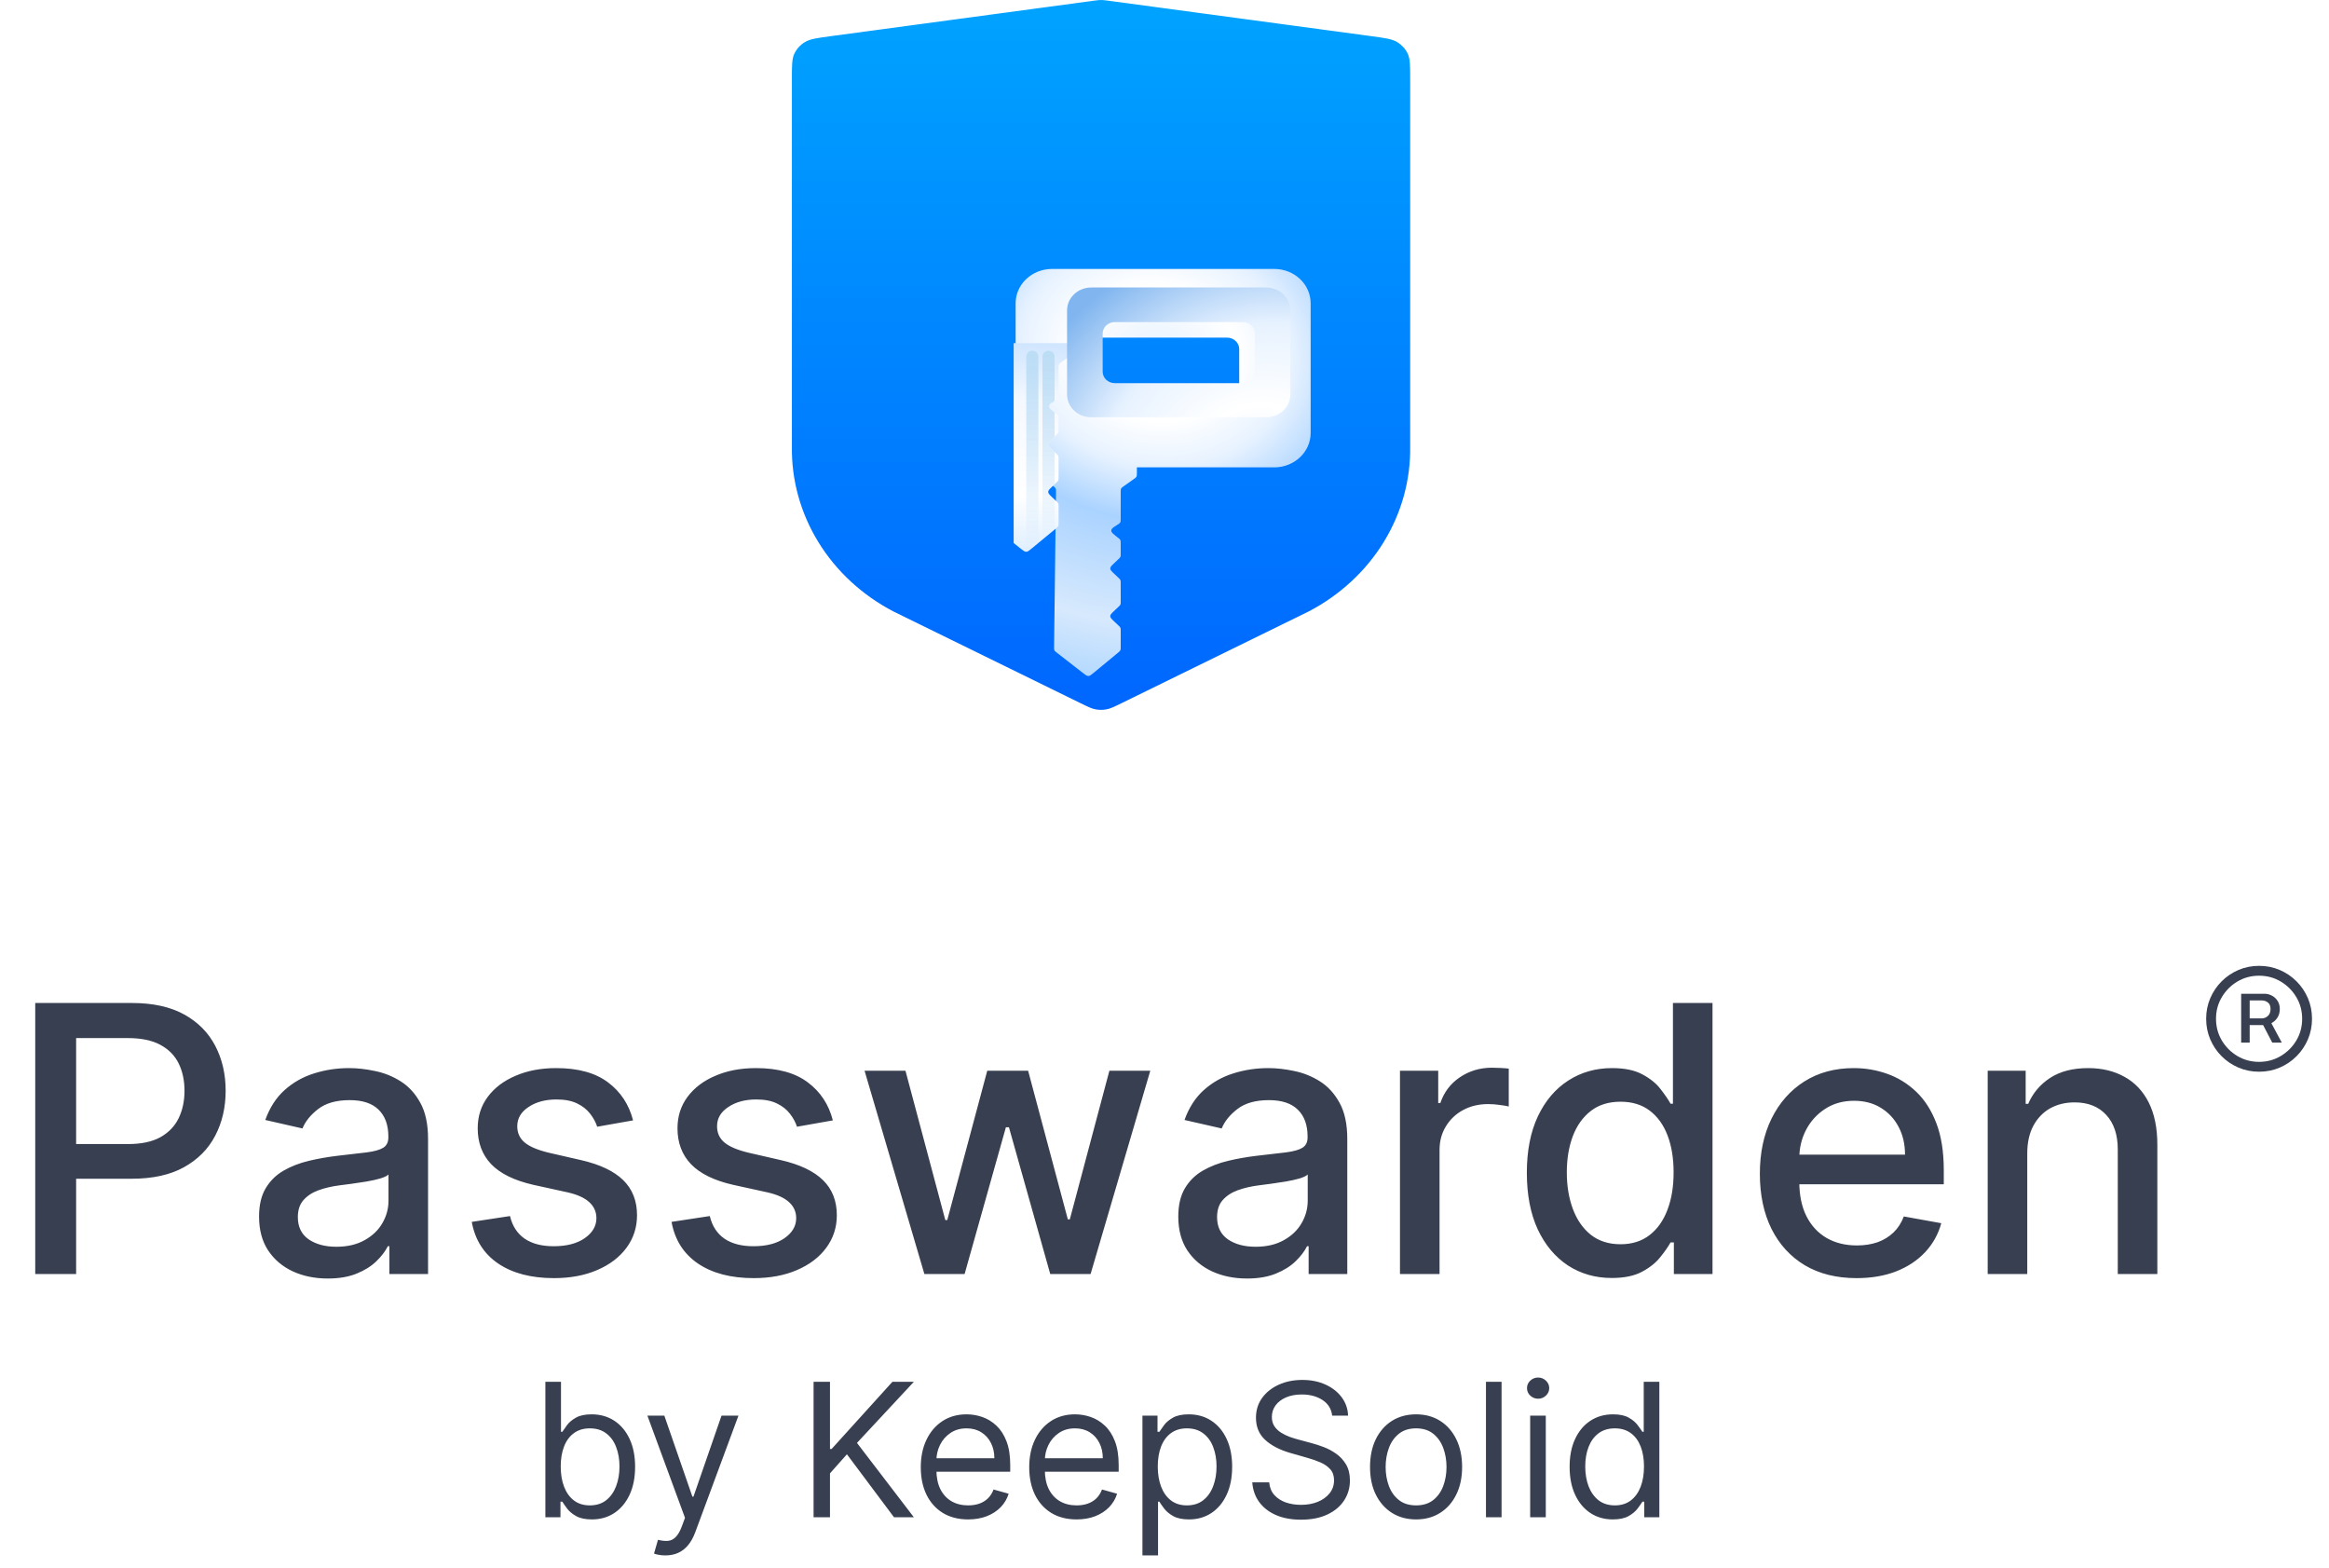
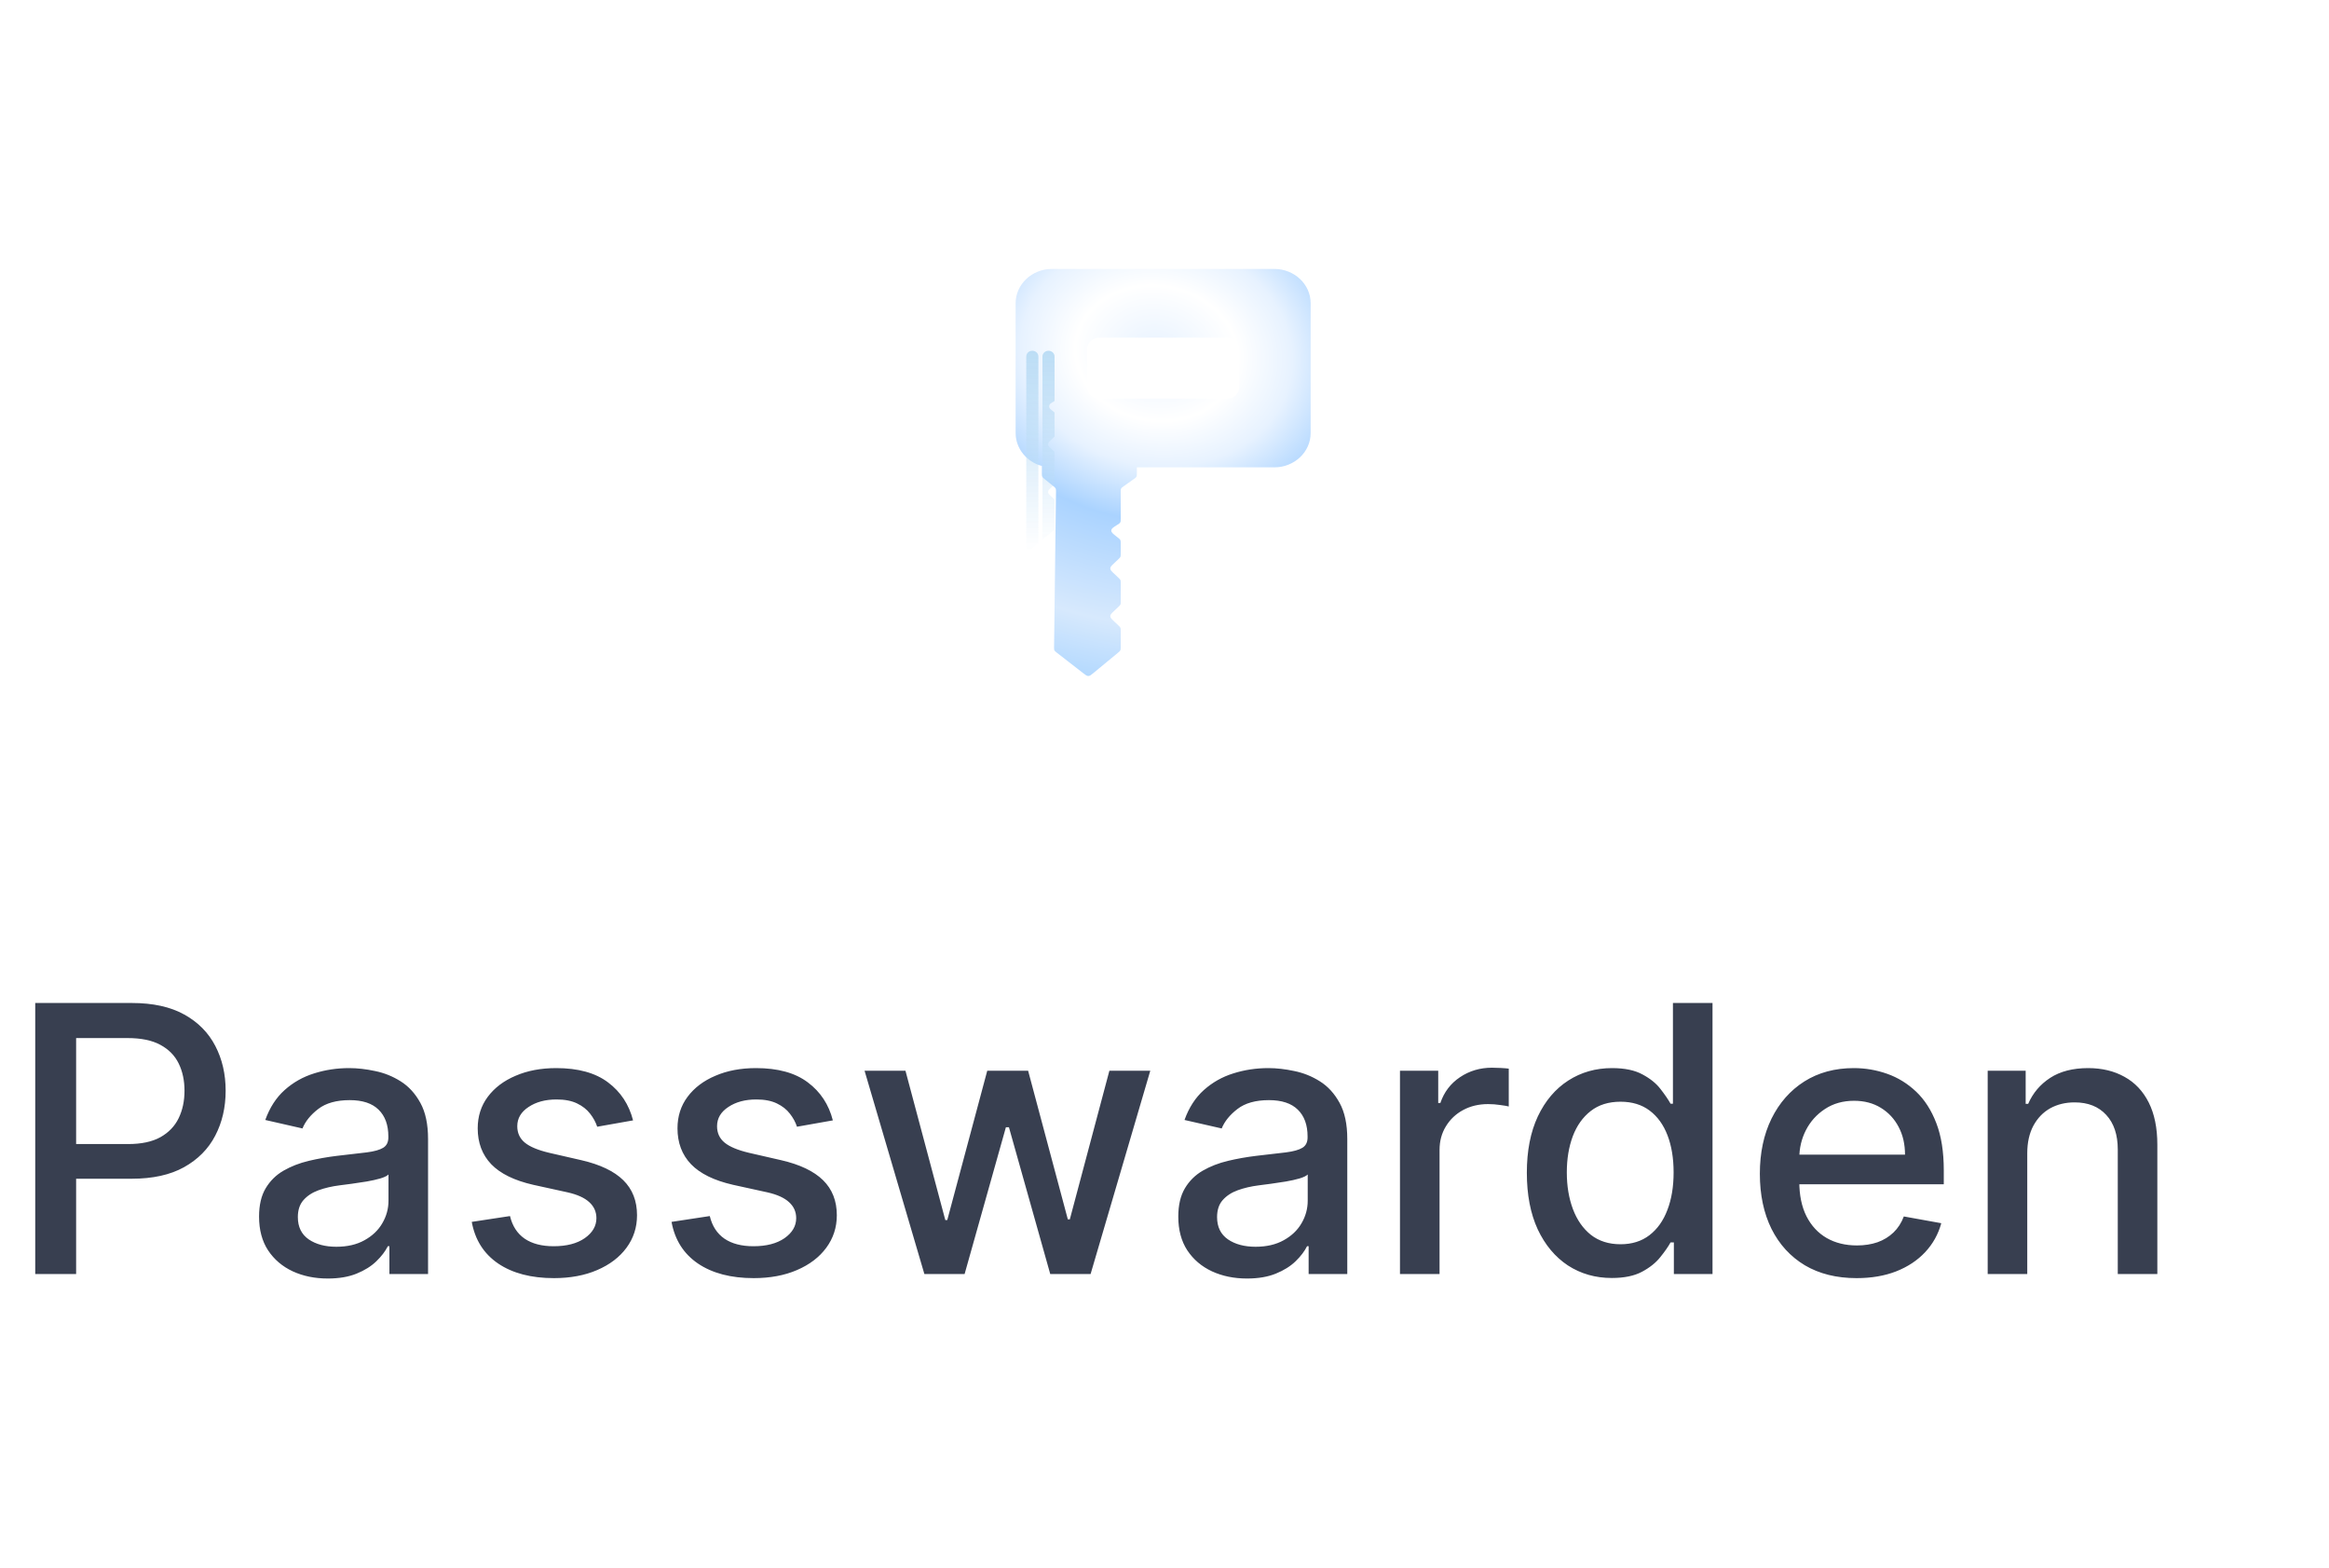
<svg xmlns="http://www.w3.org/2000/svg" width="150" height="101" viewBox="0 0 150 101" fill="none">
  <path d="M2.269 82.048V64.593H8.491C9.849 64.593 10.974 64.84 11.866 65.335C12.758 65.829 13.425 66.505 13.869 67.363C14.312 68.215 14.533 69.175 14.533 70.244C14.533 71.317 14.309 72.283 13.86 73.141C13.417 73.994 12.746 74.67 11.849 75.17C10.957 75.664 9.835 75.911 8.482 75.911H4.204V73.678H8.244C9.102 73.678 9.798 73.531 10.332 73.235C10.866 72.934 11.258 72.525 11.508 72.008C11.758 71.491 11.883 70.903 11.883 70.244C11.883 69.585 11.758 68.999 11.508 68.488C11.258 67.977 10.863 67.576 10.323 67.286C9.789 66.996 9.085 66.852 8.21 66.852H4.903V82.048H2.269ZM21.109 82.337C20.279 82.337 19.529 82.184 18.859 81.877C18.188 81.565 17.657 81.113 17.265 80.522C16.879 79.931 16.685 79.207 16.685 78.349C16.685 77.61 16.827 77.002 17.111 76.525C17.396 76.048 17.779 75.67 18.262 75.391C18.745 75.113 19.285 74.903 19.881 74.761C20.478 74.619 21.086 74.511 21.705 74.437C22.489 74.346 23.126 74.272 23.614 74.215C24.103 74.153 24.458 74.053 24.68 73.917C24.901 73.781 25.012 73.559 25.012 73.252V73.192C25.012 72.448 24.802 71.871 24.381 71.462C23.967 71.053 23.347 70.849 22.523 70.849C21.666 70.849 20.989 71.039 20.495 71.42C20.006 71.795 19.668 72.212 19.481 72.673L17.086 72.127C17.37 71.332 17.785 70.69 18.33 70.201C18.881 69.707 19.515 69.349 20.231 69.127C20.947 68.9 21.7 68.786 22.489 68.786C23.012 68.786 23.566 68.849 24.151 68.974C24.742 69.093 25.293 69.315 25.805 69.638C26.322 69.962 26.745 70.425 27.075 71.028C27.404 71.624 27.569 72.4 27.569 73.354V82.048H25.08V80.258H24.978C24.813 80.587 24.566 80.911 24.236 81.229C23.907 81.548 23.484 81.812 22.967 82.022C22.45 82.232 21.83 82.337 21.109 82.337ZM21.663 80.292C22.367 80.292 22.97 80.153 23.47 79.874C23.975 79.596 24.359 79.232 24.62 78.783C24.887 78.329 25.021 77.843 25.021 77.326V75.638C24.93 75.729 24.754 75.815 24.492 75.894C24.236 75.968 23.944 76.033 23.614 76.09C23.285 76.141 22.964 76.19 22.651 76.235C22.339 76.275 22.077 76.309 21.867 76.337C21.373 76.4 20.921 76.505 20.512 76.653C20.109 76.8 19.785 77.013 19.541 77.292C19.302 77.565 19.183 77.928 19.183 78.383C19.183 79.013 19.416 79.491 19.881 79.815C20.347 80.133 20.941 80.292 21.663 80.292ZM40.773 72.153L38.463 72.562C38.367 72.266 38.213 71.985 38.003 71.718C37.798 71.451 37.52 71.232 37.168 71.062C36.815 70.891 36.375 70.806 35.847 70.806C35.125 70.806 34.523 70.968 34.04 71.292C33.557 71.61 33.315 72.022 33.315 72.528C33.315 72.965 33.477 73.317 33.801 73.585C34.125 73.852 34.648 74.07 35.369 74.241L37.449 74.718C38.653 74.996 39.551 75.425 40.142 76.005C40.733 76.585 41.028 77.337 41.028 78.263C41.028 79.048 40.801 79.746 40.347 80.36C39.898 80.968 39.27 81.445 38.463 81.792C37.662 82.138 36.733 82.312 35.676 82.312C34.21 82.312 33.014 81.999 32.088 81.374C31.162 80.744 30.594 79.849 30.384 78.69L32.847 78.315C33 78.957 33.315 79.442 33.793 79.772C34.27 80.096 34.892 80.258 35.659 80.258C36.494 80.258 37.162 80.085 37.662 79.738C38.162 79.386 38.412 78.957 38.412 78.451C38.412 78.042 38.258 77.698 37.952 77.42C37.651 77.141 37.188 76.931 36.562 76.789L34.347 76.303C33.125 76.025 32.222 75.582 31.636 74.974C31.057 74.366 30.767 73.596 30.767 72.664C30.767 71.891 30.983 71.215 31.415 70.636C31.847 70.056 32.443 69.604 33.205 69.281C33.966 68.951 34.838 68.786 35.821 68.786C37.236 68.786 38.349 69.093 39.162 69.707C39.974 70.315 40.511 71.13 40.773 72.153ZM53.64 72.153L51.33 72.562C51.234 72.266 51.08 71.985 50.87 71.718C50.666 71.451 50.387 71.232 50.035 71.062C49.682 70.891 49.242 70.806 48.714 70.806C47.992 70.806 47.39 70.968 46.907 71.292C46.424 71.61 46.182 72.022 46.182 72.528C46.182 72.965 46.344 73.317 46.668 73.585C46.992 73.852 47.515 74.07 48.236 74.241L50.316 74.718C51.521 74.996 52.418 75.425 53.009 76.005C53.6 76.585 53.896 77.337 53.896 78.263C53.896 79.048 53.668 79.746 53.214 80.36C52.765 80.968 52.137 81.445 51.33 81.792C50.529 82.138 49.6 82.312 48.543 82.312C47.077 82.312 45.881 81.999 44.955 81.374C44.029 80.744 43.461 79.849 43.251 78.69L45.714 78.315C45.867 78.957 46.182 79.442 46.66 79.772C47.137 80.096 47.759 80.258 48.526 80.258C49.361 80.258 50.029 80.085 50.529 79.738C51.029 79.386 51.279 78.957 51.279 78.451C51.279 78.042 51.126 77.698 50.819 77.42C50.518 77.141 50.055 76.931 49.43 76.789L47.214 76.303C45.992 76.025 45.089 75.582 44.504 74.974C43.924 74.366 43.634 73.596 43.634 72.664C43.634 71.891 43.85 71.215 44.282 70.636C44.714 70.056 45.31 69.604 46.072 69.281C46.833 68.951 47.705 68.786 48.688 68.786C50.103 68.786 51.217 69.093 52.029 69.707C52.842 70.315 53.379 71.13 53.64 72.153ZM59.535 82.048L55.683 68.957H58.317L60.882 78.57H61.01L63.584 68.957H66.217L68.774 78.528H68.902L71.45 68.957H74.084L70.24 82.048H67.641L64.981 72.596H64.785L62.126 82.048H59.535ZM80.312 82.337C79.482 82.337 78.732 82.184 78.062 81.877C77.391 81.565 76.86 81.113 76.468 80.522C76.082 79.931 75.888 79.207 75.888 78.349C75.888 77.61 76.031 77.002 76.315 76.525C76.599 76.048 76.982 75.67 77.465 75.391C77.948 75.113 78.488 74.903 79.085 74.761C79.681 74.619 80.289 74.511 80.908 74.437C81.692 74.346 82.329 74.272 82.817 74.215C83.306 74.153 83.661 74.053 83.883 73.917C84.104 73.781 84.215 73.559 84.215 73.252V73.192C84.215 72.448 84.005 71.871 83.585 71.462C83.17 71.053 82.55 70.849 81.727 70.849C80.869 70.849 80.192 71.039 79.698 71.42C79.21 71.795 78.871 72.212 78.684 72.673L76.289 72.127C76.573 71.332 76.988 70.69 77.533 70.201C78.085 69.707 78.718 69.349 79.434 69.127C80.15 68.9 80.903 68.786 81.692 68.786C82.215 68.786 82.769 68.849 83.354 68.974C83.945 69.093 84.496 69.315 85.008 69.638C85.525 69.962 85.948 70.425 86.278 71.028C86.607 71.624 86.772 72.4 86.772 73.354V82.048H84.283V80.258H84.181C84.016 80.587 83.769 80.911 83.44 81.229C83.11 81.548 82.687 81.812 82.17 82.022C81.653 82.232 81.033 82.337 80.312 82.337ZM80.866 80.292C81.57 80.292 82.173 80.153 82.673 79.874C83.178 79.596 83.562 79.232 83.823 78.783C84.09 78.329 84.224 77.843 84.224 77.326V75.638C84.133 75.729 83.957 75.815 83.695 75.894C83.44 75.968 83.147 76.033 82.817 76.09C82.488 76.141 82.167 76.19 81.854 76.235C81.542 76.275 81.281 76.309 81.07 76.337C80.576 76.4 80.124 76.505 79.715 76.653C79.312 76.8 78.988 77.013 78.744 77.292C78.505 77.565 78.386 77.928 78.386 78.383C78.386 79.013 78.619 79.491 79.085 79.815C79.55 80.133 80.144 80.292 80.866 80.292ZM90.166 82.048V68.957H92.629V71.036H92.766C93.004 70.332 93.425 69.778 94.027 69.374C94.635 68.965 95.322 68.761 96.09 68.761C96.249 68.761 96.436 68.766 96.652 68.778C96.874 68.789 97.047 68.803 97.172 68.82V71.258C97.07 71.229 96.888 71.198 96.626 71.164C96.365 71.124 96.104 71.104 95.842 71.104C95.24 71.104 94.703 71.232 94.231 71.488C93.766 71.738 93.396 72.087 93.124 72.536C92.851 72.979 92.715 73.485 92.715 74.053V82.048H90.166ZM103.809 82.303C102.752 82.303 101.809 82.033 100.979 81.494C100.156 80.948 99.508 80.173 99.036 79.167C98.57 78.156 98.337 76.942 98.337 75.528C98.337 74.113 98.573 72.903 99.045 71.897C99.522 70.891 100.175 70.121 101.005 69.587C101.835 69.053 102.775 68.786 103.826 68.786C104.638 68.786 105.292 68.923 105.786 69.195C106.286 69.462 106.673 69.775 106.945 70.133C107.224 70.491 107.44 70.806 107.593 71.079H107.746V64.593H110.295V82.048H107.806V80.011H107.593C107.44 80.289 107.218 80.607 106.928 80.965C106.644 81.323 106.252 81.636 105.752 81.903C105.252 82.17 104.604 82.303 103.809 82.303ZM104.371 80.13C105.104 80.13 105.724 79.937 106.229 79.55C106.741 79.158 107.127 78.616 107.388 77.923C107.656 77.229 107.789 76.423 107.789 75.502C107.789 74.593 107.658 73.798 107.397 73.116C107.136 72.434 106.752 71.903 106.246 71.522C105.741 71.141 105.116 70.951 104.371 70.951C103.604 70.951 102.965 71.15 102.454 71.548C101.942 71.945 101.556 72.488 101.295 73.175C101.039 73.863 100.911 74.638 100.911 75.502C100.911 76.377 101.042 77.164 101.303 77.863C101.565 78.562 101.951 79.116 102.462 79.525C102.979 79.928 103.616 80.13 104.371 80.13ZM119.574 82.312C118.284 82.312 117.173 82.036 116.241 81.485C115.315 80.928 114.599 80.147 114.094 79.141C113.594 78.13 113.344 76.945 113.344 75.587C113.344 74.246 113.594 73.065 114.094 72.042C114.599 71.019 115.304 70.221 116.207 69.647C117.116 69.073 118.179 68.786 119.395 68.786C120.134 68.786 120.849 68.908 121.543 69.153C122.236 69.397 122.858 69.781 123.409 70.303C123.96 70.826 124.395 71.505 124.713 72.34C125.031 73.17 125.19 74.178 125.19 75.366V76.269H114.784V74.36H122.693C122.693 73.69 122.557 73.096 122.284 72.579C122.011 72.056 121.628 71.644 121.134 71.343C120.645 71.042 120.071 70.891 119.412 70.891C118.696 70.891 118.071 71.067 117.537 71.42C117.009 71.766 116.599 72.221 116.31 72.783C116.026 73.34 115.884 73.945 115.884 74.599V76.09C115.884 76.965 116.037 77.71 116.344 78.323C116.656 78.937 117.091 79.406 117.648 79.729C118.205 80.048 118.855 80.207 119.599 80.207C120.082 80.207 120.523 80.138 120.92 80.002C121.318 79.86 121.662 79.65 121.952 79.371C122.241 79.093 122.463 78.749 122.616 78.34L125.028 78.775C124.835 79.485 124.489 80.107 123.989 80.641C123.494 81.17 122.872 81.582 122.122 81.877C121.378 82.167 120.528 82.312 119.574 82.312ZM130.566 74.275V82.048H128.018V68.957H130.464V71.087H130.626C130.927 70.394 131.398 69.837 132.04 69.417C132.688 68.996 133.504 68.786 134.487 68.786C135.379 68.786 136.16 68.974 136.83 69.349C137.501 69.718 138.021 70.269 138.39 71.002C138.759 71.735 138.944 72.641 138.944 73.721V82.048H136.396V74.028C136.396 73.079 136.148 72.337 135.654 71.803C135.16 71.263 134.481 70.994 133.617 70.994C133.026 70.994 132.501 71.121 132.04 71.377C131.586 71.633 131.225 72.008 130.958 72.502C130.697 72.991 130.566 73.582 130.566 74.275Z" fill="#383F50" />
-   <path d="M35.125 97.714V88.987H36.131V92.209H36.216C36.29 92.095 36.392 91.95 36.523 91.774C36.656 91.595 36.847 91.436 37.094 91.297C37.344 91.155 37.682 91.084 38.108 91.084C38.659 91.084 39.145 91.221 39.566 91.497C39.986 91.772 40.314 92.163 40.55 92.669C40.786 93.174 40.904 93.771 40.904 94.459C40.904 95.152 40.786 95.753 40.55 96.261C40.314 96.767 39.987 97.159 39.57 97.437C39.152 97.713 38.671 97.851 38.125 97.851C37.705 97.851 37.368 97.781 37.115 97.642C36.862 97.5 36.668 97.339 36.531 97.16C36.395 96.978 36.29 96.828 36.216 96.709H36.097V97.714H35.125ZM36.114 94.442C36.114 94.936 36.186 95.372 36.331 95.75C36.476 96.125 36.688 96.419 36.966 96.632C37.245 96.842 37.585 96.947 37.989 96.947C38.409 96.947 38.76 96.836 39.041 96.615C39.325 96.39 39.538 96.089 39.681 95.711C39.825 95.331 39.898 94.907 39.898 94.442C39.898 93.981 39.827 93.567 39.685 93.197C39.546 92.825 39.334 92.531 39.05 92.315C38.769 92.096 38.415 91.987 37.989 91.987C37.58 91.987 37.236 92.091 36.958 92.298C36.679 92.503 36.469 92.79 36.327 93.159C36.185 93.525 36.114 93.953 36.114 94.442ZM42.855 100.169C42.685 100.169 42.533 100.155 42.399 100.126C42.266 100.101 42.173 100.075 42.122 100.05L42.378 99.163C42.622 99.226 42.838 99.248 43.026 99.231C43.213 99.214 43.379 99.13 43.524 98.98C43.672 98.832 43.807 98.592 43.929 98.26L44.117 97.748L41.696 91.169H42.787L44.594 96.385H44.662L46.469 91.169H47.56L44.781 98.669C44.656 99.007 44.502 99.287 44.317 99.508C44.132 99.733 43.918 99.899 43.673 100.007C43.432 100.115 43.159 100.169 42.855 100.169ZM52.399 97.714V88.987H53.455V93.317H53.558L57.478 88.987H58.859L55.194 92.924L58.859 97.714H57.58L54.546 93.657L53.455 94.885V97.714H52.399ZM62.354 97.851C61.724 97.851 61.179 97.711 60.722 97.433C60.268 97.152 59.917 96.76 59.67 96.257C59.425 95.751 59.303 95.163 59.303 94.493C59.303 93.822 59.425 93.231 59.67 92.72C59.917 92.206 60.261 91.805 60.701 91.518C61.144 91.228 61.661 91.084 62.252 91.084C62.593 91.084 62.929 91.14 63.262 91.254C63.594 91.368 63.897 91.552 64.17 91.808C64.442 92.061 64.66 92.396 64.822 92.814C64.984 93.231 65.064 93.746 65.064 94.356V94.782H60.019V93.913H64.042C64.042 93.544 63.968 93.214 63.82 92.924C63.675 92.635 63.468 92.406 63.198 92.238C62.931 92.071 62.616 91.987 62.252 91.987C61.851 91.987 61.505 92.086 61.212 92.285C60.922 92.481 60.699 92.737 60.543 93.052C60.387 93.368 60.309 93.706 60.309 94.067V94.646C60.309 95.14 60.394 95.559 60.565 95.903C60.738 96.244 60.978 96.504 61.285 96.683C61.591 96.859 61.948 96.947 62.354 96.947C62.618 96.947 62.857 96.91 63.07 96.836C63.286 96.76 63.472 96.646 63.628 96.496C63.785 96.342 63.905 96.152 63.991 95.924L64.962 96.197C64.86 96.527 64.688 96.817 64.447 97.067C64.205 97.314 63.907 97.507 63.552 97.646C63.197 97.782 62.797 97.851 62.354 97.851ZM69.339 97.851C68.708 97.851 68.164 97.711 67.707 97.433C67.252 97.152 66.901 96.76 66.654 96.257C66.41 95.751 66.287 95.163 66.287 94.493C66.287 93.822 66.41 93.231 66.654 92.72C66.901 92.206 67.245 91.805 67.685 91.518C68.128 91.228 68.645 91.084 69.236 91.084C69.577 91.084 69.914 91.14 70.246 91.254C70.579 91.368 70.881 91.552 71.154 91.808C71.427 92.061 71.644 92.396 71.806 92.814C71.968 93.231 72.049 93.746 72.049 94.356V94.782H67.003V93.913H71.026C71.026 93.544 70.952 93.214 70.805 92.924C70.66 92.635 70.452 92.406 70.182 92.238C69.915 92.071 69.6 91.987 69.236 91.987C68.836 91.987 68.489 92.086 68.197 92.285C67.907 92.481 67.684 92.737 67.528 93.052C67.371 93.368 67.293 93.706 67.293 94.067V94.646C67.293 95.14 67.378 95.559 67.549 95.903C67.722 96.244 67.962 96.504 68.269 96.683C68.576 96.859 68.932 96.947 69.339 96.947C69.603 96.947 69.841 96.91 70.055 96.836C70.27 96.76 70.457 96.646 70.613 96.496C70.769 96.342 70.89 96.152 70.975 95.924L71.947 96.197C71.844 96.527 71.672 96.817 71.431 97.067C71.189 97.314 70.891 97.507 70.536 97.646C70.181 97.782 69.782 97.851 69.339 97.851ZM73.579 100.169V91.169H74.55V92.209H74.67C74.743 92.095 74.846 91.95 74.976 91.774C75.11 91.595 75.3 91.436 75.547 91.297C75.797 91.155 76.135 91.084 76.562 91.084C77.113 91.084 77.599 91.221 78.019 91.497C78.439 91.772 78.768 92.163 79.003 92.669C79.239 93.174 79.357 93.771 79.357 94.459C79.357 95.152 79.239 95.753 79.003 96.261C78.768 96.767 78.441 97.159 78.023 97.437C77.606 97.713 77.124 97.851 76.579 97.851C76.158 97.851 75.822 97.781 75.569 97.642C75.316 97.5 75.121 97.339 74.985 97.16C74.849 96.978 74.743 96.828 74.67 96.709H74.584V100.169H73.579ZM74.567 94.442C74.567 94.936 74.64 95.372 74.785 95.75C74.93 96.125 75.141 96.419 75.42 96.632C75.698 96.842 76.039 96.947 76.442 96.947C76.863 96.947 77.214 96.836 77.495 96.615C77.779 96.39 77.992 96.089 78.134 95.711C78.279 95.331 78.351 94.907 78.351 94.442C78.351 93.981 78.28 93.567 78.138 93.197C77.999 92.825 77.787 92.531 77.503 92.315C77.222 92.096 76.868 91.987 76.442 91.987C76.033 91.987 75.689 92.091 75.411 92.298C75.133 92.503 74.922 92.79 74.78 93.159C74.638 93.525 74.567 93.953 74.567 94.442ZM85.8 91.169C85.749 90.737 85.542 90.402 85.178 90.163C84.814 89.924 84.368 89.805 83.84 89.805C83.454 89.805 83.116 89.868 82.826 89.993C82.539 90.118 82.314 90.29 82.153 90.508C81.993 90.727 81.914 90.976 81.914 91.254C81.914 91.487 81.969 91.687 82.08 91.855C82.194 92.02 82.339 92.157 82.515 92.268C82.691 92.376 82.876 92.466 83.069 92.537C83.262 92.605 83.439 92.66 83.601 92.703L84.488 92.942C84.715 93.001 84.968 93.084 85.246 93.189C85.528 93.294 85.796 93.437 86.052 93.619C86.31 93.798 86.523 94.028 86.691 94.309C86.859 94.591 86.942 94.936 86.942 95.345C86.942 95.817 86.819 96.243 86.572 96.623C86.327 97.004 85.969 97.307 85.498 97.531C85.029 97.755 84.459 97.868 83.789 97.868C83.164 97.868 82.623 97.767 82.165 97.565C81.711 97.363 81.353 97.082 81.091 96.721C80.833 96.361 80.687 95.942 80.653 95.464H81.743C81.772 95.794 81.883 96.067 82.076 96.282C82.272 96.496 82.519 96.655 82.817 96.76C83.118 96.862 83.442 96.913 83.789 96.913C84.192 96.913 84.555 96.848 84.876 96.717C85.197 96.584 85.451 96.399 85.638 96.163C85.826 95.924 85.92 95.646 85.92 95.328C85.92 95.038 85.839 94.802 85.677 94.621C85.515 94.439 85.302 94.291 85.037 94.177C84.773 94.064 84.488 93.964 84.181 93.879L83.107 93.572C82.425 93.376 81.885 93.096 81.488 92.733C81.09 92.369 80.891 91.893 80.891 91.305C80.891 90.817 81.023 90.39 81.287 90.027C81.555 89.66 81.912 89.376 82.361 89.174C82.813 88.97 83.317 88.868 83.874 88.868C84.437 88.868 84.937 88.969 85.374 89.17C85.812 89.369 86.158 89.642 86.414 89.988C86.672 90.335 86.809 90.728 86.823 91.169H85.8ZM91.203 97.851C90.612 97.851 90.093 97.71 89.647 97.429C89.204 97.147 88.857 96.754 88.607 96.248C88.36 95.743 88.237 95.152 88.237 94.476C88.237 93.794 88.36 93.199 88.607 92.69C88.857 92.182 89.204 91.787 89.647 91.505C90.093 91.224 90.612 91.084 91.203 91.084C91.793 91.084 92.311 91.224 92.754 91.505C93.2 91.787 93.546 92.182 93.793 92.69C94.043 93.199 94.168 93.794 94.168 94.476C94.168 95.152 94.043 95.743 93.793 96.248C93.546 96.754 93.2 97.147 92.754 97.429C92.311 97.71 91.793 97.851 91.203 97.851ZM91.203 96.947C91.651 96.947 92.021 96.832 92.311 96.602C92.6 96.372 92.815 96.069 92.954 95.694C93.093 95.319 93.163 94.913 93.163 94.476C93.163 94.038 93.093 93.63 92.954 93.253C92.815 92.875 92.6 92.569 92.311 92.336C92.021 92.103 91.651 91.987 91.203 91.987C90.754 91.987 90.384 92.103 90.095 92.336C89.805 92.569 89.59 92.875 89.451 93.253C89.312 93.63 89.242 94.038 89.242 94.476C89.242 94.913 89.312 95.319 89.451 95.694C89.59 96.069 89.805 96.372 90.095 96.602C90.384 96.832 90.754 96.947 91.203 96.947ZM96.709 88.987V97.714H95.704V88.987H96.709ZM98.551 97.714V91.169H99.557V97.714H98.551ZM99.063 90.078C98.867 90.078 98.698 90.011 98.556 89.878C98.416 89.744 98.347 89.584 98.347 89.396C98.347 89.209 98.416 89.048 98.556 88.915C98.698 88.781 98.867 88.714 99.063 88.714C99.259 88.714 99.426 88.781 99.566 88.915C99.708 89.048 99.779 89.209 99.779 89.396C99.779 89.584 99.708 89.744 99.566 89.878C99.426 90.011 99.259 90.078 99.063 90.078ZM103.871 97.851C103.325 97.851 102.844 97.713 102.426 97.437C102.008 97.159 101.682 96.767 101.446 96.261C101.21 95.753 101.092 95.152 101.092 94.459C101.092 93.771 101.21 93.174 101.446 92.669C101.682 92.163 102.01 91.772 102.43 91.497C102.851 91.221 103.336 91.084 103.888 91.084C104.314 91.084 104.65 91.155 104.898 91.297C105.148 91.436 105.338 91.595 105.469 91.774C105.602 91.95 105.706 92.095 105.78 92.209H105.865V88.987H106.871V97.714H105.899V96.709H105.78C105.706 96.828 105.601 96.978 105.464 97.16C105.328 97.339 105.133 97.5 104.881 97.642C104.628 97.781 104.291 97.851 103.871 97.851ZM104.007 96.947C104.41 96.947 104.751 96.842 105.03 96.632C105.308 96.419 105.52 96.125 105.665 95.75C105.809 95.372 105.882 94.936 105.882 94.442C105.882 93.953 105.811 93.525 105.669 93.159C105.527 92.79 105.317 92.503 105.038 92.298C104.76 92.091 104.416 91.987 104.007 91.987C103.581 91.987 103.226 92.096 102.942 92.315C102.66 92.531 102.449 92.825 102.307 93.197C102.167 93.567 102.098 93.981 102.098 94.442C102.098 94.907 102.169 95.331 102.311 95.711C102.456 96.089 102.669 96.39 102.95 96.615C103.234 96.836 103.586 96.947 104.007 96.947Z" fill="#383F50" />
-   <path d="M144.343 67.144V63.999H145.851C146.01 63.999 146.164 64.038 146.311 64.114C146.462 64.188 146.585 64.299 146.682 64.447C146.781 64.592 146.831 64.771 146.831 64.984C146.831 65.197 146.78 65.381 146.678 65.538C146.578 65.691 146.45 65.809 146.294 65.891C146.141 65.974 145.982 66.015 145.817 66.015H144.649V65.585H145.672C145.817 65.585 145.946 65.533 146.06 65.431C146.176 65.326 146.235 65.177 146.235 64.984C146.235 64.785 146.176 64.643 146.06 64.558C145.946 64.472 145.821 64.43 145.685 64.43H144.892V67.144H144.343ZM146.175 65.683L146.959 67.144H146.345L145.583 65.683H146.175ZM145.497 69.019C145.026 69.019 144.584 68.931 144.172 68.755C143.76 68.579 143.398 68.335 143.085 68.022C142.773 67.71 142.529 67.347 142.352 66.935C142.176 66.523 142.088 66.082 142.088 65.61C142.088 65.138 142.176 64.697 142.352 64.285C142.529 63.873 142.773 63.511 143.085 63.198C143.398 62.886 143.76 62.641 144.172 62.465C144.584 62.289 145.026 62.201 145.497 62.201C145.969 62.201 146.411 62.289 146.823 62.465C147.235 62.641 147.597 62.886 147.909 63.198C148.222 63.511 148.466 63.873 148.642 64.285C148.818 64.697 148.906 65.138 148.906 65.61C148.906 66.082 148.818 66.523 148.642 66.935C148.466 67.347 148.222 67.71 147.909 68.022C147.597 68.335 147.235 68.579 146.823 68.755C146.411 68.931 145.969 69.019 145.497 69.019ZM145.497 68.384C146.009 68.384 146.473 68.259 146.891 68.009C147.311 67.759 147.646 67.425 147.896 67.008C148.146 66.587 148.271 66.121 148.271 65.61C148.271 65.099 148.146 64.634 147.896 64.217C147.646 63.796 147.311 63.461 146.891 63.211C146.473 62.961 146.009 62.836 145.497 62.836C144.986 62.836 144.52 62.961 144.1 63.211C143.682 63.461 143.348 63.796 143.098 64.217C142.848 64.634 142.723 65.099 142.723 65.61C142.723 66.121 142.848 66.587 143.098 67.008C143.348 67.425 143.682 67.759 144.1 68.009C144.52 68.259 144.986 68.384 145.497 68.384Z" fill="#383F50" />
-   <path d="M71.325 0.038C71.17 0.017 71.093 0.007 71.016 0.003C70.947 -0.001 70.878 -0.001 70.809 0.003C70.732 0.007 70.654 0.017 70.5 0.038L53.505 2.329C52.617 2.449 52.173 2.509 51.84 2.711C51.545 2.889 51.312 3.143 51.166 3.444C51.002 3.784 51.002 4.207 51.002 5.054V28.741C50.967 30.907 51.557 33.041 52.71 34.916C53.863 36.79 55.535 38.334 57.548 39.382L69.569 45.274C70.061 45.515 70.307 45.636 70.566 45.683C70.795 45.725 71.03 45.725 71.259 45.683C71.518 45.636 71.764 45.515 72.256 45.274L84.277 39.382C86.289 38.334 87.962 36.79 89.115 34.916C90.268 33.041 90.858 30.907 90.823 28.741V5.054C90.823 4.207 90.823 3.784 90.659 3.444C90.513 3.143 90.279 2.889 89.985 2.711C89.651 2.509 89.208 2.449 88.32 2.329L71.325 0.038Z" fill="url(#paint0_linear_1670_1112)" />
  <g filter="url(#filter0_ddii_1670_1112)">
    <path fill-rule="evenodd" clip-rule="evenodd" d="M61.412 11.531C61.412 10.31 62.461 9.32 63.755 9.32H78.071C79.365 9.32 80.413 10.31 80.413 11.531V19.886C80.413 21.107 79.365 22.098 78.071 22.098H69.221V22.466C69.221 22.587 69.221 22.647 69.193 22.699C69.166 22.751 69.115 22.787 69.013 22.859L68.388 23.302C68.286 23.374 68.235 23.41 68.207 23.462C68.18 23.514 68.18 23.574 68.18 23.695V25.407C68.18 25.526 68.18 25.586 68.153 25.637C68.151 25.642 68.147 25.648 68.144 25.653C68.114 25.702 68.061 25.735 67.957 25.801C67.712 25.955 67.59 26.032 67.575 26.143C67.573 26.155 67.573 26.166 67.573 26.178C67.575 26.29 67.688 26.379 67.914 26.557L67.993 26.619C68.085 26.691 68.131 26.727 68.155 26.777C68.18 26.827 68.18 26.883 68.18 26.996V27.669C68.18 27.769 68.18 27.819 68.16 27.864C68.14 27.909 68.103 27.945 68.027 28.016L67.767 28.262C67.593 28.425 67.507 28.507 67.507 28.609C67.507 28.711 67.593 28.793 67.767 28.956L68.027 29.202C68.103 29.273 68.14 29.309 68.16 29.354C68.18 29.399 68.18 29.449 68.18 29.55V30.74C68.18 30.84 68.18 30.89 68.16 30.936C68.14 30.981 68.103 31.016 68.027 31.087L67.767 31.333C67.593 31.497 67.507 31.579 67.507 31.681C67.507 31.782 67.593 31.864 67.767 32.028L68.027 32.274C68.103 32.345 68.14 32.38 68.16 32.426C68.18 32.471 68.18 32.521 68.18 32.621V33.669C68.18 33.779 68.18 33.834 68.156 33.882C68.133 33.93 68.089 33.967 68.002 34.039L66.43 35.337C66.271 35.469 66.192 35.534 66.096 35.535C66.001 35.537 65.919 35.474 65.756 35.347L64.077 34.042C63.983 33.968 63.935 33.931 63.911 33.881C63.886 33.83 63.886 33.772 63.888 33.657L64.012 23.678C64.014 23.566 64.014 23.509 63.99 23.459C63.967 23.41 63.921 23.373 63.83 23.299L63.286 22.859C63.196 22.787 63.152 22.75 63.128 22.701C63.104 22.653 63.104 22.597 63.104 22.486V22.098C63.104 22.067 63.104 22.038 63.104 22.011C62.127 21.745 61.412 20.894 61.412 19.886V11.531ZM66.018 14.48C66.018 14.073 66.368 13.743 66.799 13.743H75.031C75.463 13.743 75.812 14.073 75.812 14.48V16.937C75.812 17.345 75.463 17.674 75.031 17.674H66.799C66.368 17.674 66.018 17.345 66.018 16.937V14.48Z" fill="url(#paint1_radial_1670_1112)" />
  </g>
-   <path d="M69.22 22.466V22.098H65.285V34.971L65.756 35.347L65.756 35.347C65.919 35.474 66 35.537 66.095 35.535C66.191 35.534 66.27 35.469 66.429 35.337L68.001 34.039L68.002 34.038C68.089 33.966 68.133 33.93 68.156 33.882C68.179 33.834 68.179 33.779 68.179 33.669V32.621C68.179 32.521 68.179 32.471 68.159 32.426C68.139 32.38 68.102 32.345 68.026 32.274L67.766 32.028C67.593 31.864 67.506 31.782 67.506 31.681C67.506 31.579 67.593 31.497 67.766 31.333L68.027 31.087C68.102 31.016 68.139 30.981 68.159 30.936C68.179 30.89 68.179 30.84 68.179 30.74V29.55C68.179 29.449 68.179 29.399 68.159 29.354C68.139 29.309 68.102 29.273 68.026 29.202L67.766 28.956C67.593 28.793 67.506 28.711 67.506 28.609C67.506 28.507 67.593 28.425 67.766 28.262L68.027 28.016C68.102 27.945 68.139 27.909 68.159 27.864C68.179 27.819 68.179 27.769 68.179 27.669V26.996C68.179 26.883 68.179 26.827 68.154 26.777C68.13 26.727 68.084 26.691 67.992 26.619L67.913 26.557C67.687 26.379 67.575 26.29 67.572 26.178C67.572 26.166 67.573 26.155 67.574 26.143C67.589 26.032 67.711 25.955 67.955 25.801L67.956 25.801C68.061 25.735 68.113 25.702 68.144 25.653C68.147 25.648 68.15 25.642 68.153 25.637C68.179 25.586 68.179 25.526 68.179 25.407V23.695C68.179 23.574 68.179 23.514 68.207 23.462C68.234 23.41 68.285 23.374 68.387 23.302L69.012 22.859C69.114 22.787 69.165 22.751 69.193 22.699C69.22 22.647 69.22 22.587 69.22 22.466Z" fill="url(#paint2_linear_1670_1112)" />
  <g filter="url(#filter1_ii_1670_1112)">
-     <path fill-rule="evenodd" clip-rule="evenodd" d="M65.285 11.514C64.423 11.514 63.724 12.174 63.724 12.989V18.4C63.724 19.214 64.423 19.874 65.285 19.874H76.544C77.407 19.874 78.106 19.214 78.106 18.4V12.989C78.106 12.174 77.407 11.514 76.544 11.514H65.285ZM66.799 13.743C66.367 13.743 66.018 14.073 66.018 14.48V16.937C66.018 17.345 66.367 17.674 66.799 17.674H75.037C75.468 17.674 75.818 17.345 75.818 16.937V14.48C75.818 14.073 75.468 13.743 75.037 13.743H66.799Z" fill="url(#paint3_radial_1670_1112)" />
-   </g>
+     </g>
  <path fill-rule="evenodd" clip-rule="evenodd" d="M67.919 34.107L67.139 34.752V23.08V22.957C67.139 22.754 67.314 22.589 67.529 22.589C67.745 22.589 67.919 22.754 67.919 22.957V23.08V23.326V25.824L67.689 25.969C67.544 26.061 67.533 26.257 67.667 26.362L67.919 26.561V28.118L67.583 28.435C67.481 28.531 67.481 28.687 67.583 28.783L67.919 29.101V31.189L67.583 31.507C67.481 31.603 67.481 31.758 67.583 31.854L67.919 32.172V34.107Z" fill="url(#paint4_linear_1670_1112)" />
  <path fill-rule="evenodd" clip-rule="evenodd" d="M66.878 23.08V22.957C66.878 22.754 66.703 22.589 66.487 22.589C66.272 22.589 66.097 22.754 66.097 22.957V23.08V35.539C66.16 35.539 66.22 35.518 66.267 35.478L66.878 34.965V23.326V23.08Z" fill="url(#paint5_linear_1670_1112)" />
  <defs>
    <filter id="filter0_ddii_1670_1112" x="56.412" y="6.32" width="29.001" height="36.215" filterUnits="userSpaceOnUse" color-interpolation-filters="sRGB">
      <feFlood flood-opacity="0" result="BackgroundImageFix" />
      <feColorMatrix in="SourceAlpha" type="matrix" values="0 0 0 0 0 0 0 0 0 0 0 0 0 0 0 0 0 0 127 0" result="hardAlpha" />
      <feOffset dy="2" />
      <feGaussianBlur stdDeviation="2.5" />
      <feColorMatrix type="matrix" values="0 0 0 0 0 0 0 0 0 0.122 0 0 0 0 0.254 0 0 0 0.15 0" />
      <feBlend mode="normal" in2="BackgroundImageFix" result="effect1_dropShadow_1670_1112" />
      <feColorMatrix in="SourceAlpha" type="matrix" values="0 0 0 0 0 0 0 0 0 0 0 0 0 0 0 0 0 0 127 0" result="hardAlpha" />
      <feOffset dy="2" />
      <feGaussianBlur stdDeviation="2.5" />
      <feColorMatrix type="matrix" values="0 0 0 0 0 0 0 0 0 0.122 0 0 0 0 0.254 0 0 0 0.1 0" />
      <feBlend mode="normal" in2="effect1_dropShadow_1670_1112" result="effect2_dropShadow_1670_1112" />
      <feBlend mode="normal" in="SourceGraphic" in2="effect2_dropShadow_1670_1112" result="shape" />
      <feColorMatrix in="SourceAlpha" type="matrix" values="0 0 0 0 0 0 0 0 0 0 0 0 0 0 0 0 0 0 127 0" result="hardAlpha" />
      <feOffset dx="2" dy="2" />
      <feGaussianBlur stdDeviation="2.5" />
      <feComposite in2="hardAlpha" operator="arithmetic" k2="-1" k3="1" />
      <feColorMatrix type="matrix" values="0 0 0 0 1 0 0 0 0 1 0 0 0 0 1 0 0 0 0.2 0" />
      <feBlend mode="normal" in2="shape" result="effect3_innerShadow_1670_1112" />
      <feColorMatrix in="SourceAlpha" type="matrix" values="0 0 0 0 0 0 0 0 0 0 0 0 0 0 0 0 0 0 127 0" result="hardAlpha" />
      <feOffset dx="2" dy="2" />
      <feGaussianBlur stdDeviation="2.5" />
      <feComposite in2="hardAlpha" operator="arithmetic" k2="-1" k3="1" />
      <feColorMatrix type="matrix" values="0 0 0 0 1 0 0 0 0 1 0 0 0 0 1 0 0 0 0.2 0" />
      <feBlend mode="normal" in2="effect3_innerShadow_1670_1112" result="effect4_innerShadow_1670_1112" />
    </filter>
    <filter id="filter1_ii_1670_1112" x="63.724" y="11.514" width="19.382" height="13.36" filterUnits="userSpaceOnUse" color-interpolation-filters="sRGB">
      <feFlood flood-opacity="0" result="BackgroundImageFix" />
      <feBlend mode="normal" in="SourceGraphic" in2="BackgroundImageFix" result="shape" />
      <feColorMatrix in="SourceAlpha" type="matrix" values="0 0 0 0 0 0 0 0 0 0 0 0 0 0 0 0 0 0 127 0" result="hardAlpha" />
      <feOffset dy="2" />
      <feGaussianBlur stdDeviation="2.5" />
      <feComposite in2="hardAlpha" operator="arithmetic" k2="-1" k3="1" />
      <feColorMatrix type="matrix" values="0 0 0 0 1 0 0 0 0 1 0 0 0 0 1 0 0 0 0.4 0" />
      <feBlend mode="normal" in2="shape" result="effect1_innerShadow_1670_1112" />
      <feColorMatrix in="SourceAlpha" type="matrix" values="0 0 0 0 0 0 0 0 0 0 0 0 0 0 0 0 0 0 127 0" result="hardAlpha" />
      <feOffset dx="5" dy="5" />
      <feGaussianBlur stdDeviation="5" />
      <feComposite in2="hardAlpha" operator="arithmetic" k2="-1" k3="1" />
      <feColorMatrix type="matrix" values="0 0 0 0 1 0 0 0 0 1 0 0 0 0 1 0 0 0 0.4 0" />
      <feBlend mode="normal" in2="effect1_innerShadow_1670_1112" result="effect2_innerShadow_1670_1112" />
    </filter>
    <linearGradient id="paint0_linear_1670_1112" x1="70.912" y1="-0.017" x2="70.912" y2="45.932" gradientUnits="userSpaceOnUse">
      <stop stop-color="#00A3FF" />
      <stop offset="1" stop-color="#0066FF" />
    </linearGradient>
    <radialGradient id="paint1_radial_1670_1112" cx="0" cy="0" r="1" gradientUnits="userSpaceOnUse" gradientTransform="translate(70.5 14.762) rotate(98.706) scale(23.124 27.988)">
      <stop stop-color="#E7F2FF" />
      <stop offset="0.188" stop-color="white" />
      <stop offset="0.314" stop-color="#E7F2FF" />
      <stop offset="0.466" stop-color="#AAD3FF" />
      <stop offset="0.754" stop-color="#D7E9FD" />
      <stop offset="1" stop-color="#A2D1FF" />
    </radialGradient>
    <linearGradient id="paint2_linear_1670_1112" x1="67.222" y1="22.057" x2="67.055" y2="41.541" gradientUnits="userSpaceOnUse">
      <stop stop-color="#CFE5FF" />
      <stop offset="0.193" stop-color="#F4F9FF" />
      <stop offset="0.506" stop-color="white" />
      <stop offset="1" stop-color="#AAD3FF" />
    </linearGradient>
    <radialGradient id="paint3_radial_1670_1112" cx="0" cy="0" r="1" gradientUnits="userSpaceOnUse" gradientTransform="translate(75.636 23.086) rotate(-121.65) scale(15.573 18.148)">
      <stop stop-color="#E7F2FF" />
      <stop offset="0.243" stop-color="white" />
      <stop offset="0.567" stop-color="#E7F2FF" />
      <stop offset="0.953" stop-color="#80B5EF" />
    </radialGradient>
    <linearGradient id="paint4_linear_1670_1112" x1="67.529" y1="22.589" x2="67.529" y2="35.366" gradientUnits="userSpaceOnUse">
      <stop stop-color="#BCDDF5" />
      <stop offset="1" stop-color="#BBDCF6" stop-opacity="0" />
    </linearGradient>
    <linearGradient id="paint5_linear_1670_1112" x1="66.487" y1="22.589" x2="66.487" y2="35.539" gradientUnits="userSpaceOnUse">
      <stop stop-color="#BCDDF5" />
      <stop offset="1" stop-color="#BBDCF6" stop-opacity="0" />
    </linearGradient>
  </defs>
</svg>